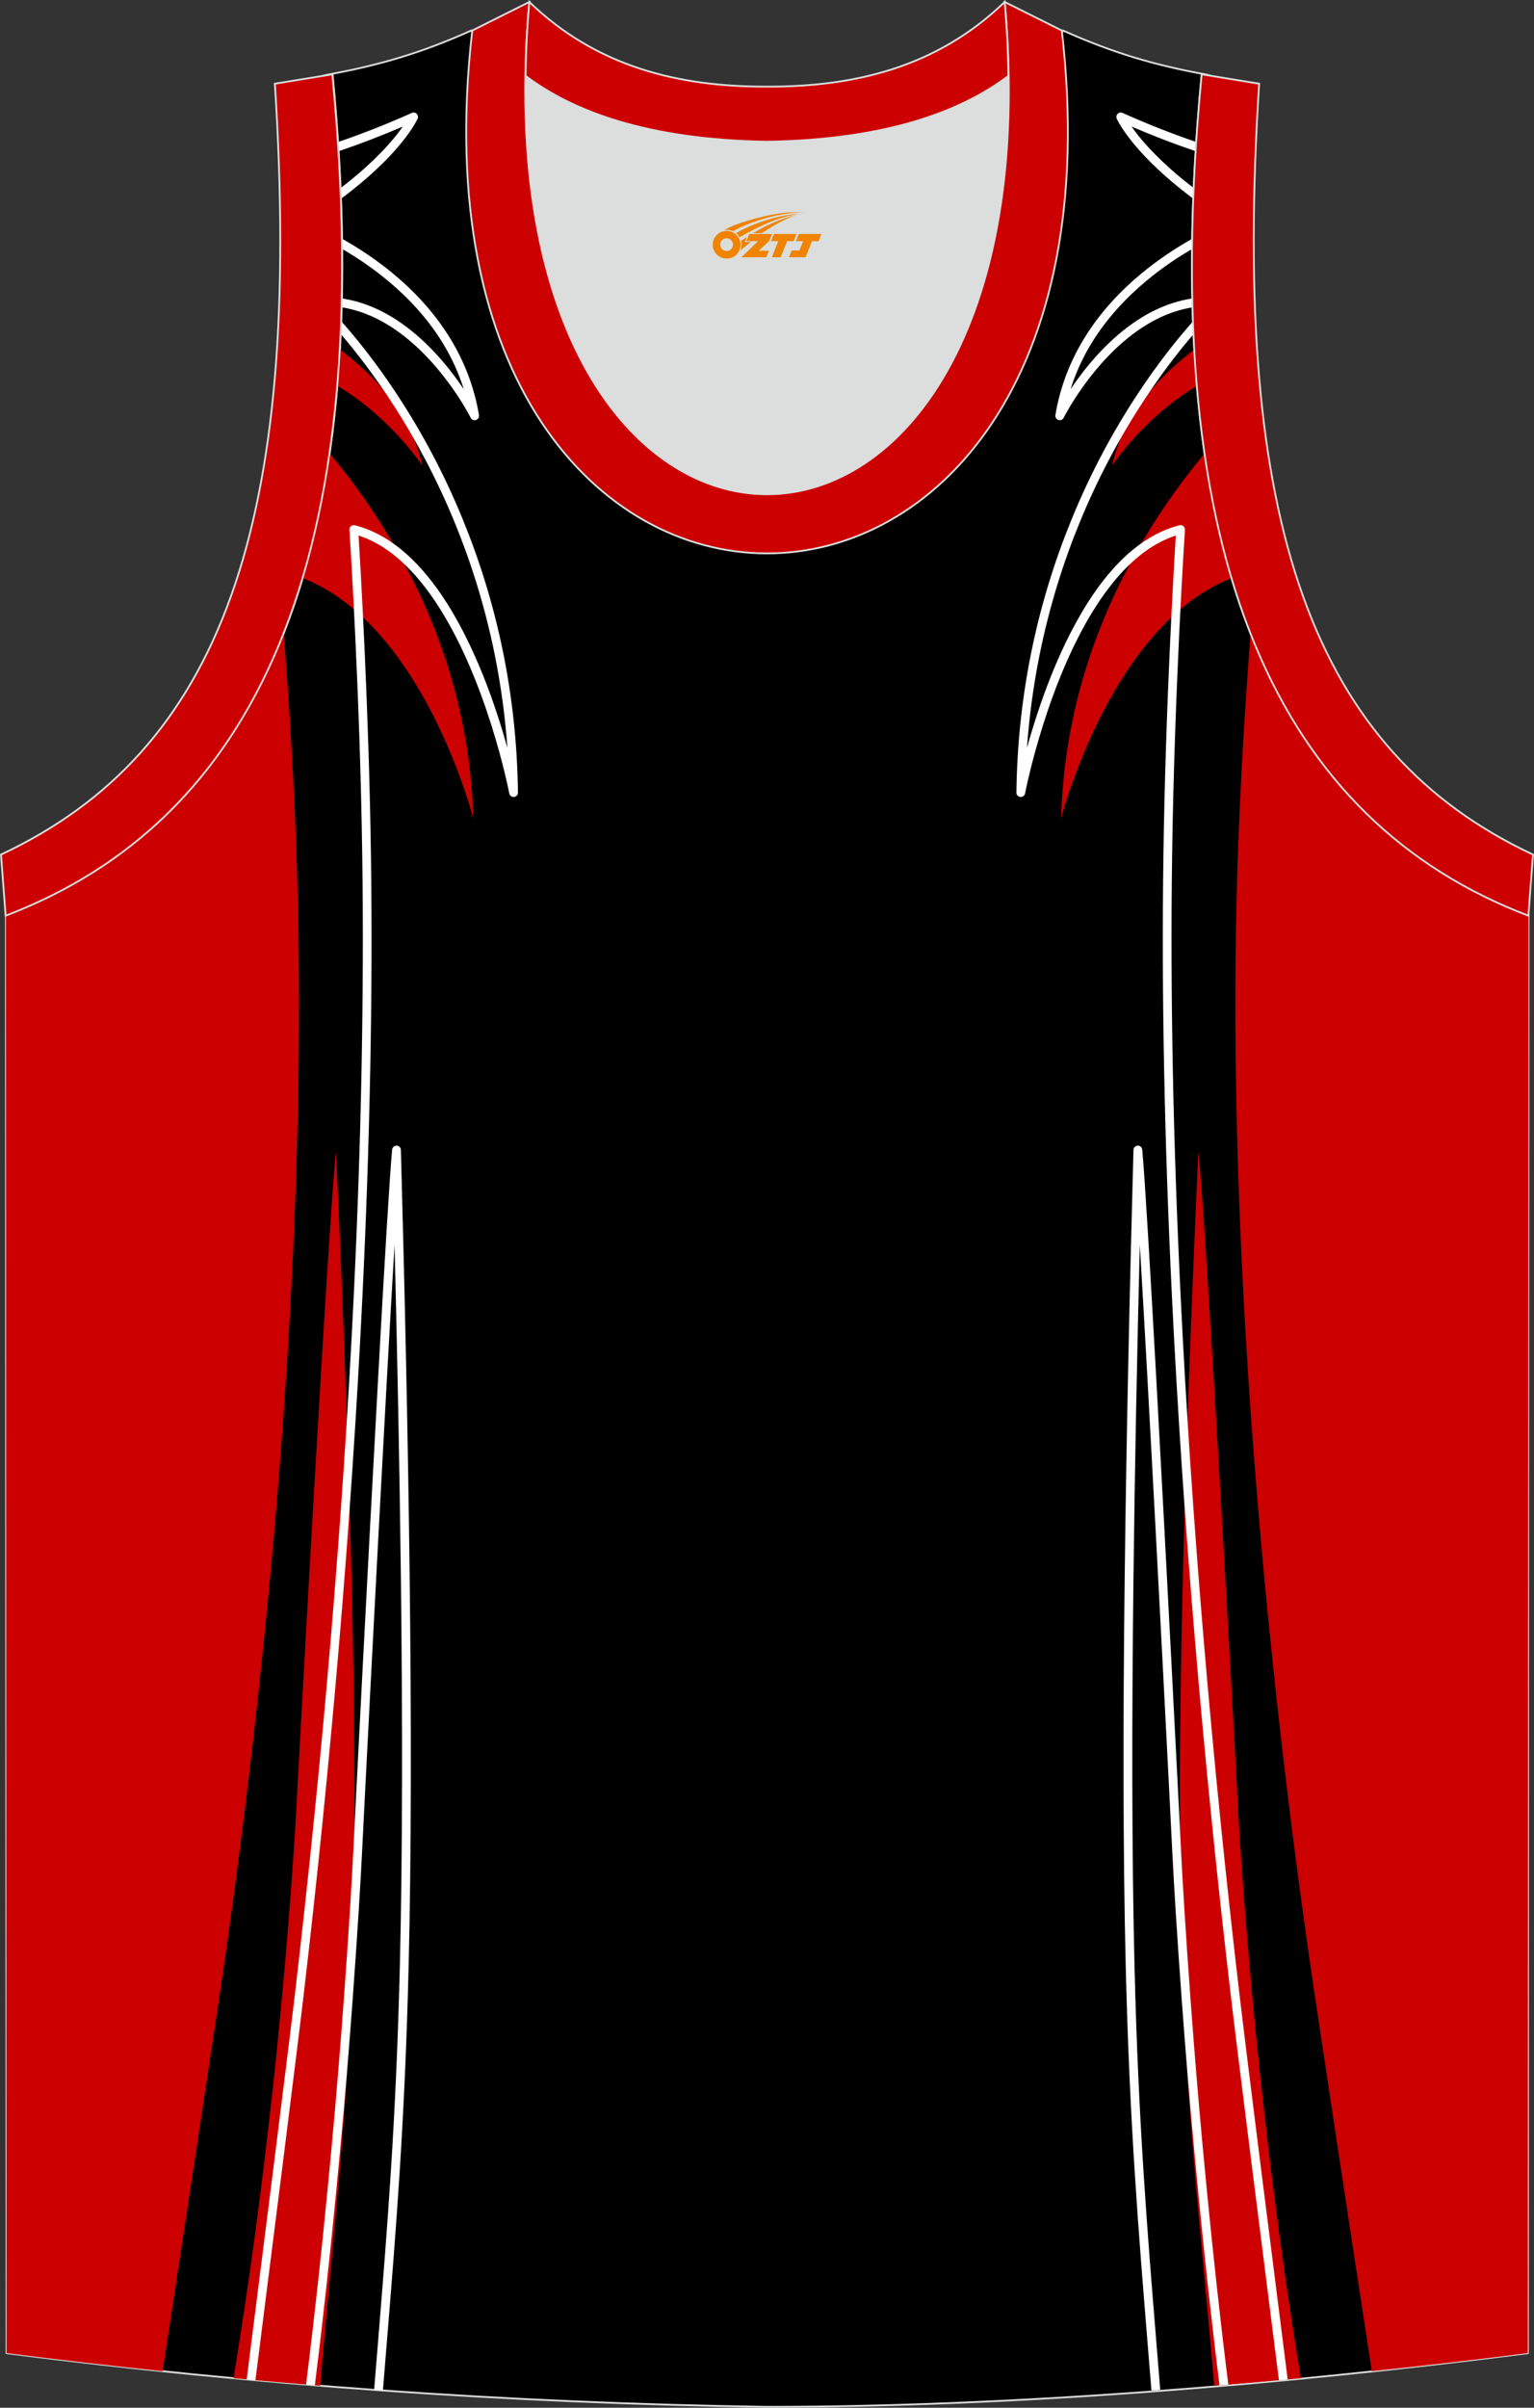
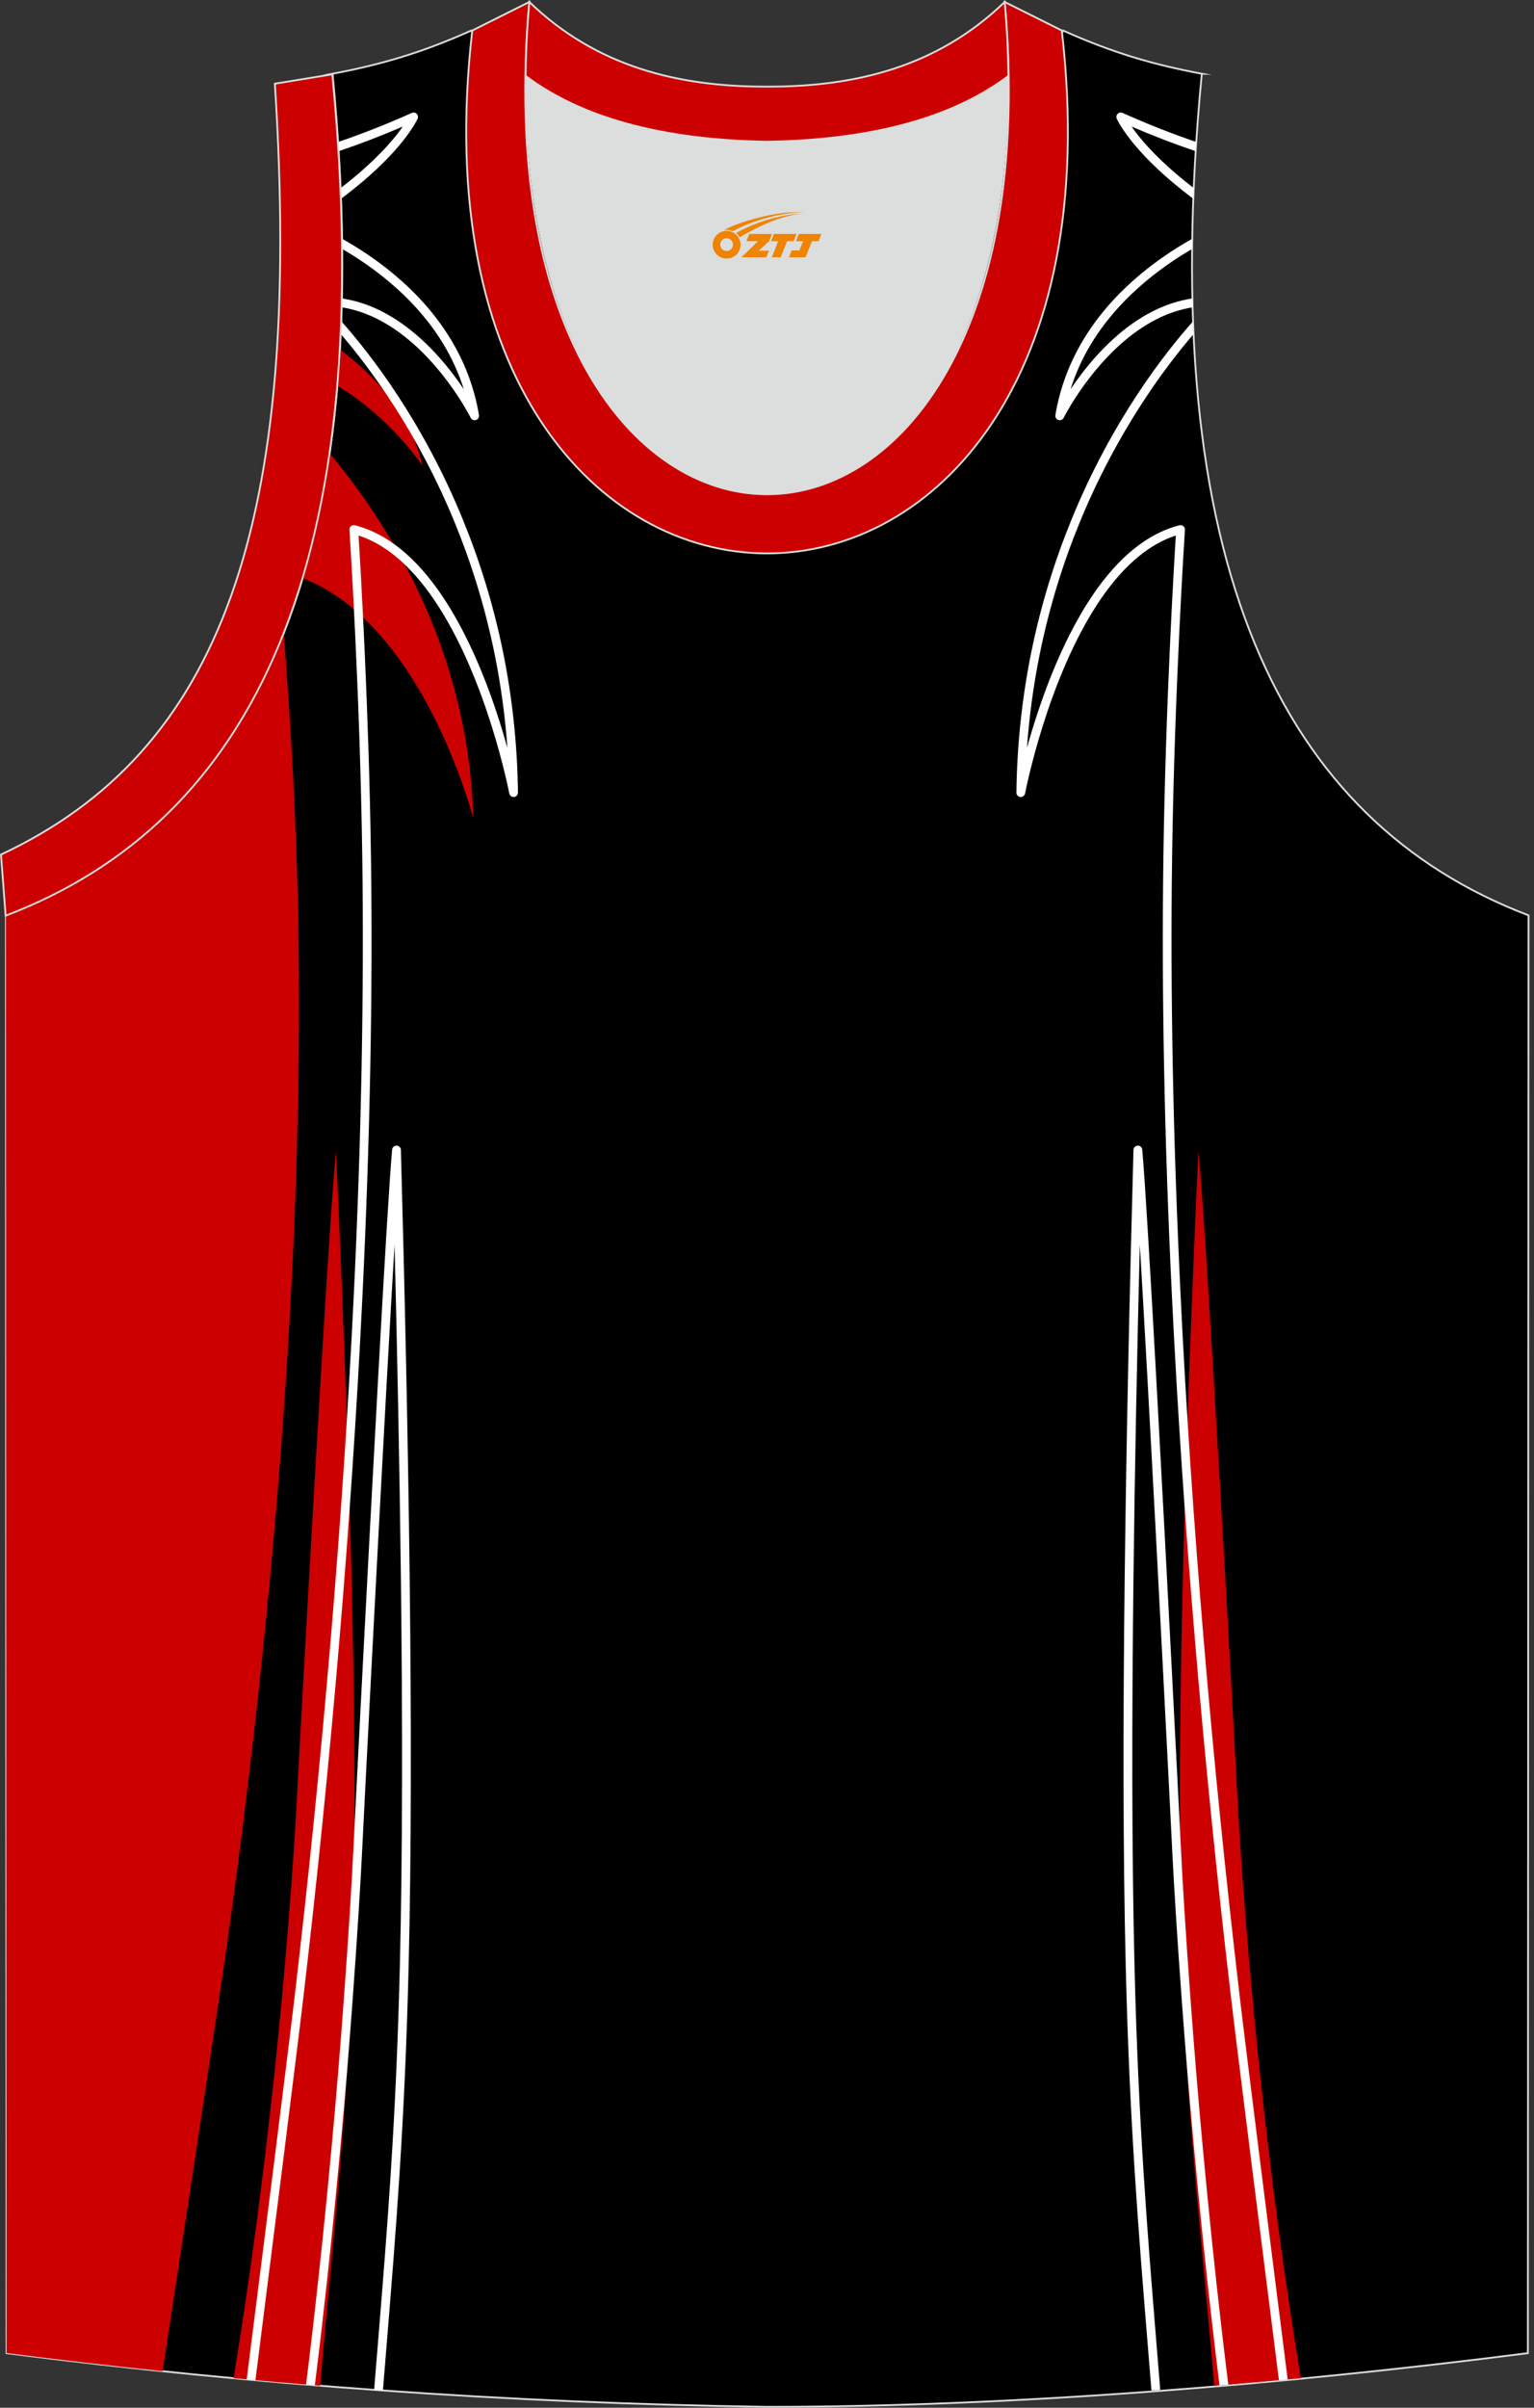
<svg xmlns="http://www.w3.org/2000/svg" version="1.1" id="图层_1" x="0px" y="0px" width="338.74px" height="531.5px" viewBox="0 0 338.72 531.46" enable-background="new 0 0 338.72 531.46" xml:space="preserve">
  <rect x="0" y="0" width="338.72" height="531.46" fill="#333333" stroke="none" />
  <g>
    <path fill-rule="evenodd" clip-rule="evenodd" stroke="#DCDDDD" stroke-width="0.4" stroke-miterlimit="22.926" d="   M169.42,531.26c-0.02,0-0.03,0-0.05,0H169.42L169.42,531.26L169.42,531.26L169.42,531.26L169.42,531.26L169.42,531.26z    M169.37,531.26c-57.33-0.83-113.24-4.87-167.93-11.85L1.29,202.04c54.49-20.76,82.59-77.2,72.14-185.76l-0.02,0   C83.96,14.29,93,11.7,104.03,6.75c8.71,14.7,36.36,24.12,65.37,24.54c29-0.42,56.66-9.85,65.37-24.54   c11.05,4.96,20.07,7.55,30.62,9.53h-0.02c-10.47,108.56,17.65,165,72.14,185.76l-0.14,317.37   C283.09,526.34,224.03,531.26,169.37,531.26z" />
    <g>
      <g>
        <path fill-rule="evenodd" clip-rule="evenodd" fill="#CC0000" d="M75.21,41.45c0.4-0.14,0.81-0.27,1.21-0.41     c0,0-0.32,0.58-1.17,1.62C75.24,42.25,75.23,41.85,75.21,41.45L75.21,41.45z M75.07,77.14c8.3,6.26,15.77,14.71,18.21,25.69     c0,0-6.88-10.58-18.78-17.66C74.73,82.54,74.92,79.87,75.07,77.14L75.07,77.14z M72.8,100.07c-1.44,9.91-3.44,19.07-5.97,27.53     c6.65,2.58,12.32,7.16,17.09,12.58c14.41,16.38,20.58,40.46,20.58,40.46c-0.6-22.04-6.98-40.85-15.14-56.08     C84.21,114.93,78.35,106.74,72.8,100.07L72.8,100.07z M62.65,139.76c0.99,12.7,2.36,32.72,2.97,53.67     c0.85,29.19,0.3,59.82-1.29,90.71c-2.53,49-7.69,98.65-14.09,144.23c-2.01,14.28-10.65,70.91-14.34,95.02     c-11.54-1.2-23.02-2.53-34.45-3.99L1.29,202.04C29.23,191.39,50.22,171.37,62.65,139.76z" />
        <path fill-rule="evenodd" clip-rule="evenodd" fill="#CC0000" d="M70.69,526.6c3-35.65,6.48-61.14,7.37-104.1     c0.96-46.52-1.24-111.05-3.87-168.39c-1.73,16.48-7.96,129.72-8.77,145.36c-0.47,9.05-2.29,35.02-5.09,60.62     c-2.46,22.42-5,41.8-8.76,64.85C57.92,525.53,64.29,526.09,70.69,526.6z" />
      </g>
      <g>
        <path fill-rule="evenodd" clip-rule="evenodd" fill="#FFFFFF" d="M74.66,31.34c5.1-1.74,10.54-3.85,16.27-6.42     c0.49-0.22,1.06,0,1.28,0.49c0.12,0.26,0.11,0.55,0,0.79l0,0c-0.01,0.02-2.54,5.84-12.49,14.18c-1.33,1.11-2.8,2.28-4.42,3.49     c-0.03-0.79-0.06-1.57-0.09-2.36c1.17-0.89,2.25-1.77,3.26-2.61c5.7-4.78,8.85-8.63,10.47-10.97c-4.97,2.14-9.7,3.94-14.16,5.44     C74.74,32.68,74.7,32.02,74.66,31.34L74.66,31.34z M75.54,52.7c3.43,1.92,7.43,4.5,11.4,7.81c4.56,3.8,9.07,8.56,12.6,14.4     c2.92,4.83,5.17,10.38,6.22,16.71c0.09,0.53-0.27,1.03-0.8,1.12c-0.45,0.07-0.87-0.17-1.05-0.57     c-0.41-0.8-6.34-12.23-16.41-19.26c-2.46-1.72-5.17-3.17-8.11-4.13c-1.27-0.41-2.58-0.74-3.93-0.95     c0.02-0.65,0.03-1.31,0.04-1.96c1.55,0.23,3.04,0.59,4.49,1.06c3.12,1.02,6,2.56,8.62,4.39c6.23,4.35,10.93,10.31,13.8,14.59     c-1.14-3.64-2.7-6.97-4.53-10c-3.41-5.62-7.77-10.23-12.19-13.91c-3.5-2.92-7.02-5.25-10.12-7.05     C75.56,54.21,75.55,53.45,75.54,52.7L75.54,52.7z M75.36,70.91c-0.03,0.94-0.07,1.88-0.12,2.81c6.48,7.54,16.98,21.64,25.2,41.7     c3.53,8.62,6.63,18.33,8.8,29.07c1.31,6.49,2.28,13.37,2.8,20.61c-2.53-9.14-7.23-23.04-14.57-33.82     c-2.66-3.9-5.66-7.4-9.05-10.13c-3.05-2.46-6.4-4.28-10.06-5.21c-0.52-0.13-1.05,0.18-1.18,0.7c-0.03,0.12-0.04,0.24-0.02,0.35     c0.09,1.42,2.31,35.35,2.83,72c0.22,15.25,0.15,30.86-0.15,46.71c-0.32,16.56-0.91,33.39-1.73,50.32     c-1.22,25.2-2.96,50.62-5.07,75.67c-2.27,26.96-4.98,53.44-7.95,78.74c-1.49,12.72-6.9,55.52-10.62,84.78l1.93,0.18     c3.73-29.39,9.16-72.37,10.61-84.74c2.98-25.35,5.68-51.85,7.95-78.8c2.11-25,3.84-50.43,5.07-75.74     c0.82-16.9,1.41-33.75,1.73-50.38c0.31-15.86,0.37-31.49,0.15-46.76c-0.47-33.16-2.32-63.99-2.74-70.77     c2.88,0.93,5.56,2.48,8.02,4.47c3.22,2.59,6.1,5.95,8.66,9.71c11.72,17.23,16.59,42.67,16.6,42.75l0,0     c0.09,0.45,0.49,0.79,0.96,0.79c0.54-0.01,0.97-0.45,0.96-0.98c-0.14-11.05-1.34-21.33-3.25-30.81     c-2.2-10.88-5.34-20.71-8.91-29.43C93.34,92.96,81.76,78.1,75.36,70.91z" />
        <path fill-rule="evenodd" clip-rule="evenodd" fill="#FFFFFF" d="M82.61,527.51c0.26-3.19,0.51-6.33,0.77-9.44     c2.11-25.85,4.07-49.8,4.91-84.09c0.61-24.89,0.6-54.58,0.23-85.72c-0.29-24.16-0.79-49.2-1.4-73.53     c-0.5,8.42-1.08,18.61-1.69,29.58c-2.3,41.69-5,94.58-5.52,105.21c-0.28,5.72-1,17.68-2.06,32.09     c-0.74,10.09-1.66,21.46-2.73,32.86c-1.29,13.78-2.58,26.44-4.07,39.29c-0.49,4.2-0.99,8.43-1.53,12.74l-1.94-0.16     c0.54-4.33,1.05-8.58,1.54-12.8c1.5-12.99,2.8-25.62,4.07-39.25c1.05-11.22,1.97-22.62,2.72-32.82     c1.07-14.47,1.78-26.39,2.06-32.04c0.52-10.66,3.22-63.62,5.52-105.23c1.31-23.78,2.5-43.91,3.09-50.41     c0.03-0.5,0.43-0.9,0.94-0.92c0.54-0.01,0.98,0.41,1,0.94c0.84,30.66,1.57,63.25,1.94,94.42c0.37,31.16,0.38,60.88-0.23,85.79     c-0.84,34.44-2.8,58.37-4.91,84.2c-0.25,3.11-0.51,6.24-0.77,9.43L82.61,527.51z" />
      </g>
    </g>
    <g>
      <g>
-         <path fill-rule="evenodd" clip-rule="evenodd" fill="#CC0000" d="M263.59,41.45c-0.4-0.14-0.81-0.27-1.21-0.41     c0,0,0.32,0.58,1.17,1.62C263.56,42.25,263.57,41.85,263.59,41.45L263.59,41.45z M263.73,77.14     c-8.3,6.26-15.77,14.71-18.21,25.69c0,0,6.88-10.58,18.78-17.66C264.07,82.54,263.88,79.87,263.73,77.14L263.73,77.14z      M266,100.07c1.44,9.91,3.44,19.07,5.97,27.53c-6.65,2.58-12.32,7.16-17.09,12.58c-14.41,16.38-20.58,40.46-20.58,40.46     c0.6-22.04,6.98-40.85,15.14-56.08C254.59,114.93,260.44,106.74,266,100.07L266,100.07z M276.15,139.76     c-0.99,12.7-2.36,32.72-2.97,53.67c-0.85,29.19-0.3,59.82,1.29,90.71c2.53,49,7.69,98.65,14.09,144.23     c2.01,14.28,10.65,70.91,14.34,95.02c11.54-1.2,23.02-2.53,34.45-3.99l0.15-317.37C309.57,191.39,288.58,171.37,276.15,139.76z" />
        <path fill-rule="evenodd" clip-rule="evenodd" fill="#CC0000" d="M268.11,526.6c-3-35.65-6.48-61.14-7.37-104.1     c-0.96-46.52,1.24-111.05,3.87-168.39c1.73,16.48,7.96,129.72,8.77,145.36c0.47,9.05,2.29,35.02,5.09,60.62     c2.46,22.42,5,41.8,8.76,64.85C280.88,525.53,274.5,526.09,268.11,526.6z" />
      </g>
      <g>
        <path fill-rule="evenodd" clip-rule="evenodd" fill="#FFFFFF" d="M264.14,31.34c-5.1-1.74-10.54-3.85-16.27-6.42     c-0.49-0.22-1.06,0-1.28,0.49c-0.12,0.26-0.11,0.55,0,0.79l0,0c0.01,0.02,2.54,5.84,12.49,14.18c1.33,1.11,2.8,2.28,4.42,3.49     c0.03-0.79,0.06-1.57,0.09-2.36c-1.17-0.89-2.25-1.77-3.26-2.61c-5.7-4.78-8.85-8.63-10.47-10.97c4.97,2.14,9.7,3.94,14.16,5.44     C264.06,32.68,264.1,32.02,264.14,31.34L264.14,31.34z M263.26,52.7c-3.43,1.92-7.43,4.5-11.4,7.81     c-4.56,3.8-9.07,8.56-12.6,14.4c-2.92,4.83-5.17,10.38-6.22,16.71c-0.09,0.53,0.27,1.03,0.8,1.12c0.45,0.07,0.87-0.17,1.05-0.57     c0.41-0.8,6.34-12.23,16.41-19.26c2.46-1.72,5.17-3.17,8.11-4.13c1.27-0.41,2.58-0.74,3.93-0.95c-0.02-0.65-0.03-1.31-0.04-1.96     c-1.55,0.23-3.04,0.59-4.49,1.06c-3.12,1.02-6,2.56-8.62,4.39c-6.23,4.35-10.93,10.31-13.8,14.59c1.14-3.64,2.7-6.97,4.53-10     c3.41-5.62,7.77-10.23,12.19-13.91c3.5-2.92,7.02-5.25,10.12-7.05C263.24,54.21,263.25,53.45,263.26,52.7L263.26,52.7z      M263.44,70.91c0.03,0.94,0.07,1.88,0.12,2.81c-6.48,7.54-16.98,21.64-25.2,41.7c-3.53,8.62-6.63,18.33-8.8,29.07     c-1.31,6.49-2.28,13.37-2.8,20.61c2.53-9.14,7.23-23.04,14.57-33.82c2.66-3.9,5.66-7.4,9.05-10.13c3.05-2.46,6.4-4.28,10.06-5.21     c0.52-0.13,1.05,0.18,1.18,0.7c0.03,0.12,0.04,0.24,0.02,0.35c-0.09,1.42-2.31,35.35-2.83,72c-0.22,15.25-0.15,30.86,0.15,46.71     c0.32,16.56,0.91,33.39,1.73,50.32c1.22,25.2,2.96,50.62,5.07,75.67c2.27,26.96,4.98,53.44,7.95,78.74     c1.49,12.72,6.9,55.52,10.62,84.78l-1.93,0.18c-3.73-29.39-9.16-72.37-10.61-84.74c-2.98-25.35-5.68-51.85-7.95-78.8     c-2.11-25-3.84-50.43-5.07-75.74c-0.82-16.9-1.41-33.75-1.73-50.38c-0.31-15.86-0.37-31.49-0.15-46.76     c0.47-33.16,2.32-63.99,2.74-70.77c-2.88,0.93-5.56,2.48-8.02,4.47c-3.22,2.59-6.1,5.95-8.66,9.71     c-11.72,17.23-16.59,42.67-16.6,42.75l0,0c-0.09,0.45-0.49,0.79-0.96,0.79c-0.54-0.01-0.97-0.45-0.96-0.98     c0.14-11.05,1.34-21.33,3.25-30.81c2.2-10.88,5.34-20.71,8.91-29.43C245.46,92.96,257.04,78.1,263.44,70.91z" />
        <path fill-rule="evenodd" clip-rule="evenodd" fill="#FFFFFF" d="M256.19,527.51c-0.26-3.19-0.51-6.33-0.77-9.44     c-2.11-25.85-4.07-49.8-4.91-84.09c-0.61-24.89-0.6-54.58-0.23-85.72c0.29-24.16,0.79-49.2,1.4-73.53     c0.5,8.42,1.08,18.61,1.69,29.58c2.3,41.69,5,94.58,5.52,105.21c0.28,5.72,1,17.68,2.06,32.09c0.74,10.09,1.66,21.46,2.73,32.86     c1.29,13.78,2.58,26.44,4.07,39.29c0.49,4.2,0.99,8.43,1.53,12.74l1.94-0.16c-0.54-4.33-1.05-8.58-1.54-12.8     c-1.5-12.99-2.8-25.62-4.07-39.25c-1.05-11.22-1.97-22.62-2.72-32.82c-1.07-14.47-1.78-26.39-2.06-32.04     c-0.52-10.66-3.22-63.62-5.52-105.23c-1.31-23.78-2.5-43.91-3.09-50.41c-0.03-0.5-0.43-0.9-0.94-0.92     c-0.54-0.01-0.98,0.41-1,0.94c-0.84,30.66-1.57,63.25-1.94,94.42c-0.37,31.16-0.38,60.88,0.23,85.79     c0.84,34.44,2.8,58.37,4.91,84.2c0.25,3.11,0.51,6.24,0.77,9.43L256.19,527.51z" />
      </g>
    </g>
  </g>
  <path fill-rule="evenodd" clip-rule="evenodd" fill="#DCDDDD" d="M169.37,31.29c26.44-0.42,42.89-6.7,53.24-14.49  c0.02-0.06,0.03-0.12,0.05-0.18c1.15,123.98-107.73,123.98-106.59,0c0.02,0.06,0.03,0.12,0.05,0.18  C126.49,24.59,142.94,30.88,169.37,31.29z" />
-   <path fill-rule="evenodd" clip-rule="evenodd" fill="none" stroke="#DCDDDD" stroke-width="0.4" stroke-miterlimit="22.926" d="  M169.36,31.29c26.43-0.42,42.89-6.7,53.24-14.48c0.02-0.06,0.03-0.12,0.05-0.18c1.15,123.98-107.73,123.98-106.59,0  c0.02,0.06,0.03,0.12,0.05,0.18C126.48,24.59,142.94,30.88,169.36,31.29z" />
  <path fill-rule="evenodd" clip-rule="evenodd" fill="#CC0000" stroke="#DCDDDD" stroke-width="0.4" stroke-miterlimit="22.926" d="  M116.88,0.43c-12.96,144.89,117.93,144.89,104.97,0l12.61,6.3c17.78,153.89-147.96,153.89-130.18,0L116.88,0.43z" />
  <path fill-rule="evenodd" clip-rule="evenodd" fill="#CC0000" stroke="#DCDDDD" stroke-width="0.4" stroke-miterlimit="22.926" d="  M116.88,0.43c14.81,14.29,32.9,18.74,52.48,18.69c19.59,0.05,37.67-4.39,52.48-18.69c0.5,5.62,0.77,11.01,0.82,16.18  c-0.02,0.06-0.03,0.13-0.05,0.19c-10.36,7.79-26.82,14.06-53.24,14.48c-26.44-0.42-42.89-6.7-53.25-14.48  c-0.02-0.06-0.03-0.13-0.05-0.19C116.11,11.44,116.38,6.06,116.88,0.43z" />
-   <path fill-rule="evenodd" clip-rule="evenodd" fill="#CC0000" stroke="#DCDDDD" stroke-width="0.4" stroke-miterlimit="22.926" d="  M337.48,202.12c-54.49-20.76-82.59-77.19-72.14-185.72l12.69,2.07c-6.29,97.61,12,147.43,60.47,170.16L337.48,202.12z" />
  <path fill-rule="evenodd" clip-rule="evenodd" fill="#CC0000" stroke="#DCDDDD" stroke-width="0.4" stroke-miterlimit="22.926" d="  M1.24,202.12c54.49-20.76,82.59-77.19,72.14-185.72l-12.69,2.07c6.29,97.61-12,147.43-60.47,170.16L1.24,202.12z" />
  <g id="图层_x0020_1">
    <path fill="#F08300" d="M157.55,55.04c0.416,1.136,1.472,1.984,2.752,2.032c0.144,0,0.304,0,0.448-0.016h0.016   c0.016,0,0.064,0,0.128-0.016c0.032,0,0.048-0.016,0.08-0.016c0.064-0.016,0.144-0.032,0.224-0.048c0.016,0,0.016,0,0.032,0   c0.192-0.048,0.4-0.112,0.576-0.208c0.192-0.096,0.4-0.224,0.608-0.384c0.672-0.56,1.104-1.408,1.104-2.352   c0-0.224-0.032-0.448-0.08-0.672l0,0C163.39,53.16,163.34,52.99,163.26,52.81C162.79,51.72,161.71,50.96,160.44,50.96C158.75,50.96,157.37,52.33,157.37,54.03C157.37,54.38,157.43,54.72,157.55,55.04L157.55,55.04L157.55,55.04z M161.85,54.06L161.85,54.06C161.82,54.84,161.16,55.44,160.38,55.4C159.59,55.37,159,54.72,159.03,53.93c0.032-0.784,0.688-1.376,1.472-1.344   C161.27,52.62,161.88,53.29,161.85,54.06L161.85,54.06z" />
    <polygon fill="#F08300" points="175.88,51.64 ,175.24,53.23 ,173.8,53.23 ,172.38,56.78 ,170.43,56.78 ,171.83,53.23 ,170.25,53.23    ,170.89,51.64" />
    <path fill="#F08300" d="M177.85,46.91c-1.008-0.096-3.024-0.144-5.056,0.112c-2.416,0.304-5.152,0.912-7.616,1.664   C163.13,49.29,161.26,50.01,159.91,50.78C160.11,50.75,160.3,50.73,160.49,50.73c0.48,0,0.944,0.112,1.36,0.288   C165.95,48.7,173.15,46.65,177.85,46.91L177.85,46.91L177.85,46.91z" />
    <path fill="#F08300" d="M163.32,52.38c4-2.368,8.88-4.672,13.488-5.248c-4.608,0.288-10.224,2-14.288,4.304   C162.84,51.69,163.11,52.01,163.32,52.38C163.32,52.38,163.32,52.38,163.32,52.38z" />
    <polygon fill="#F08300" points="181.37,51.64 ,180.75,53.23 ,179.29,53.23 ,177.88,56.78 ,177.42,56.78 ,175.91,56.78 ,174.22,56.78    ,174.81,55.28 ,176.52,55.28 ,177.34,53.23 ,175.75,53.23 ,176.39,51.64" />
    <polygon fill="#F08300" points="170.46,51.64 ,169.82,53.23 ,167.53,55.34 ,169.79,55.34 ,169.21,56.78 ,163.72,56.78 ,167.39,53.23    ,164.81,53.23 ,165.45,51.64" />
-     <path fill="#F08300" d="M175.74,47.5c-3.376,0.752-6.464,2.192-9.424,3.952h1.888C170.63,49.88,172.97,48.45,175.74,47.5z    M164.94,52.32C164.31,52.7,164.25,52.75,163.64,53.16c0.064,0.256,0.112,0.544,0.112,0.816c0,0.496-0.112,0.976-0.32,1.392   c0.176-0.16,0.32-0.304,0.432-0.4c0.272-0.24,0.768-0.64,1.6-1.296l0.32-0.256H164.46l0,0L164.94,52.32L164.94,52.32L164.94,52.32z" />
  </g>
</svg>